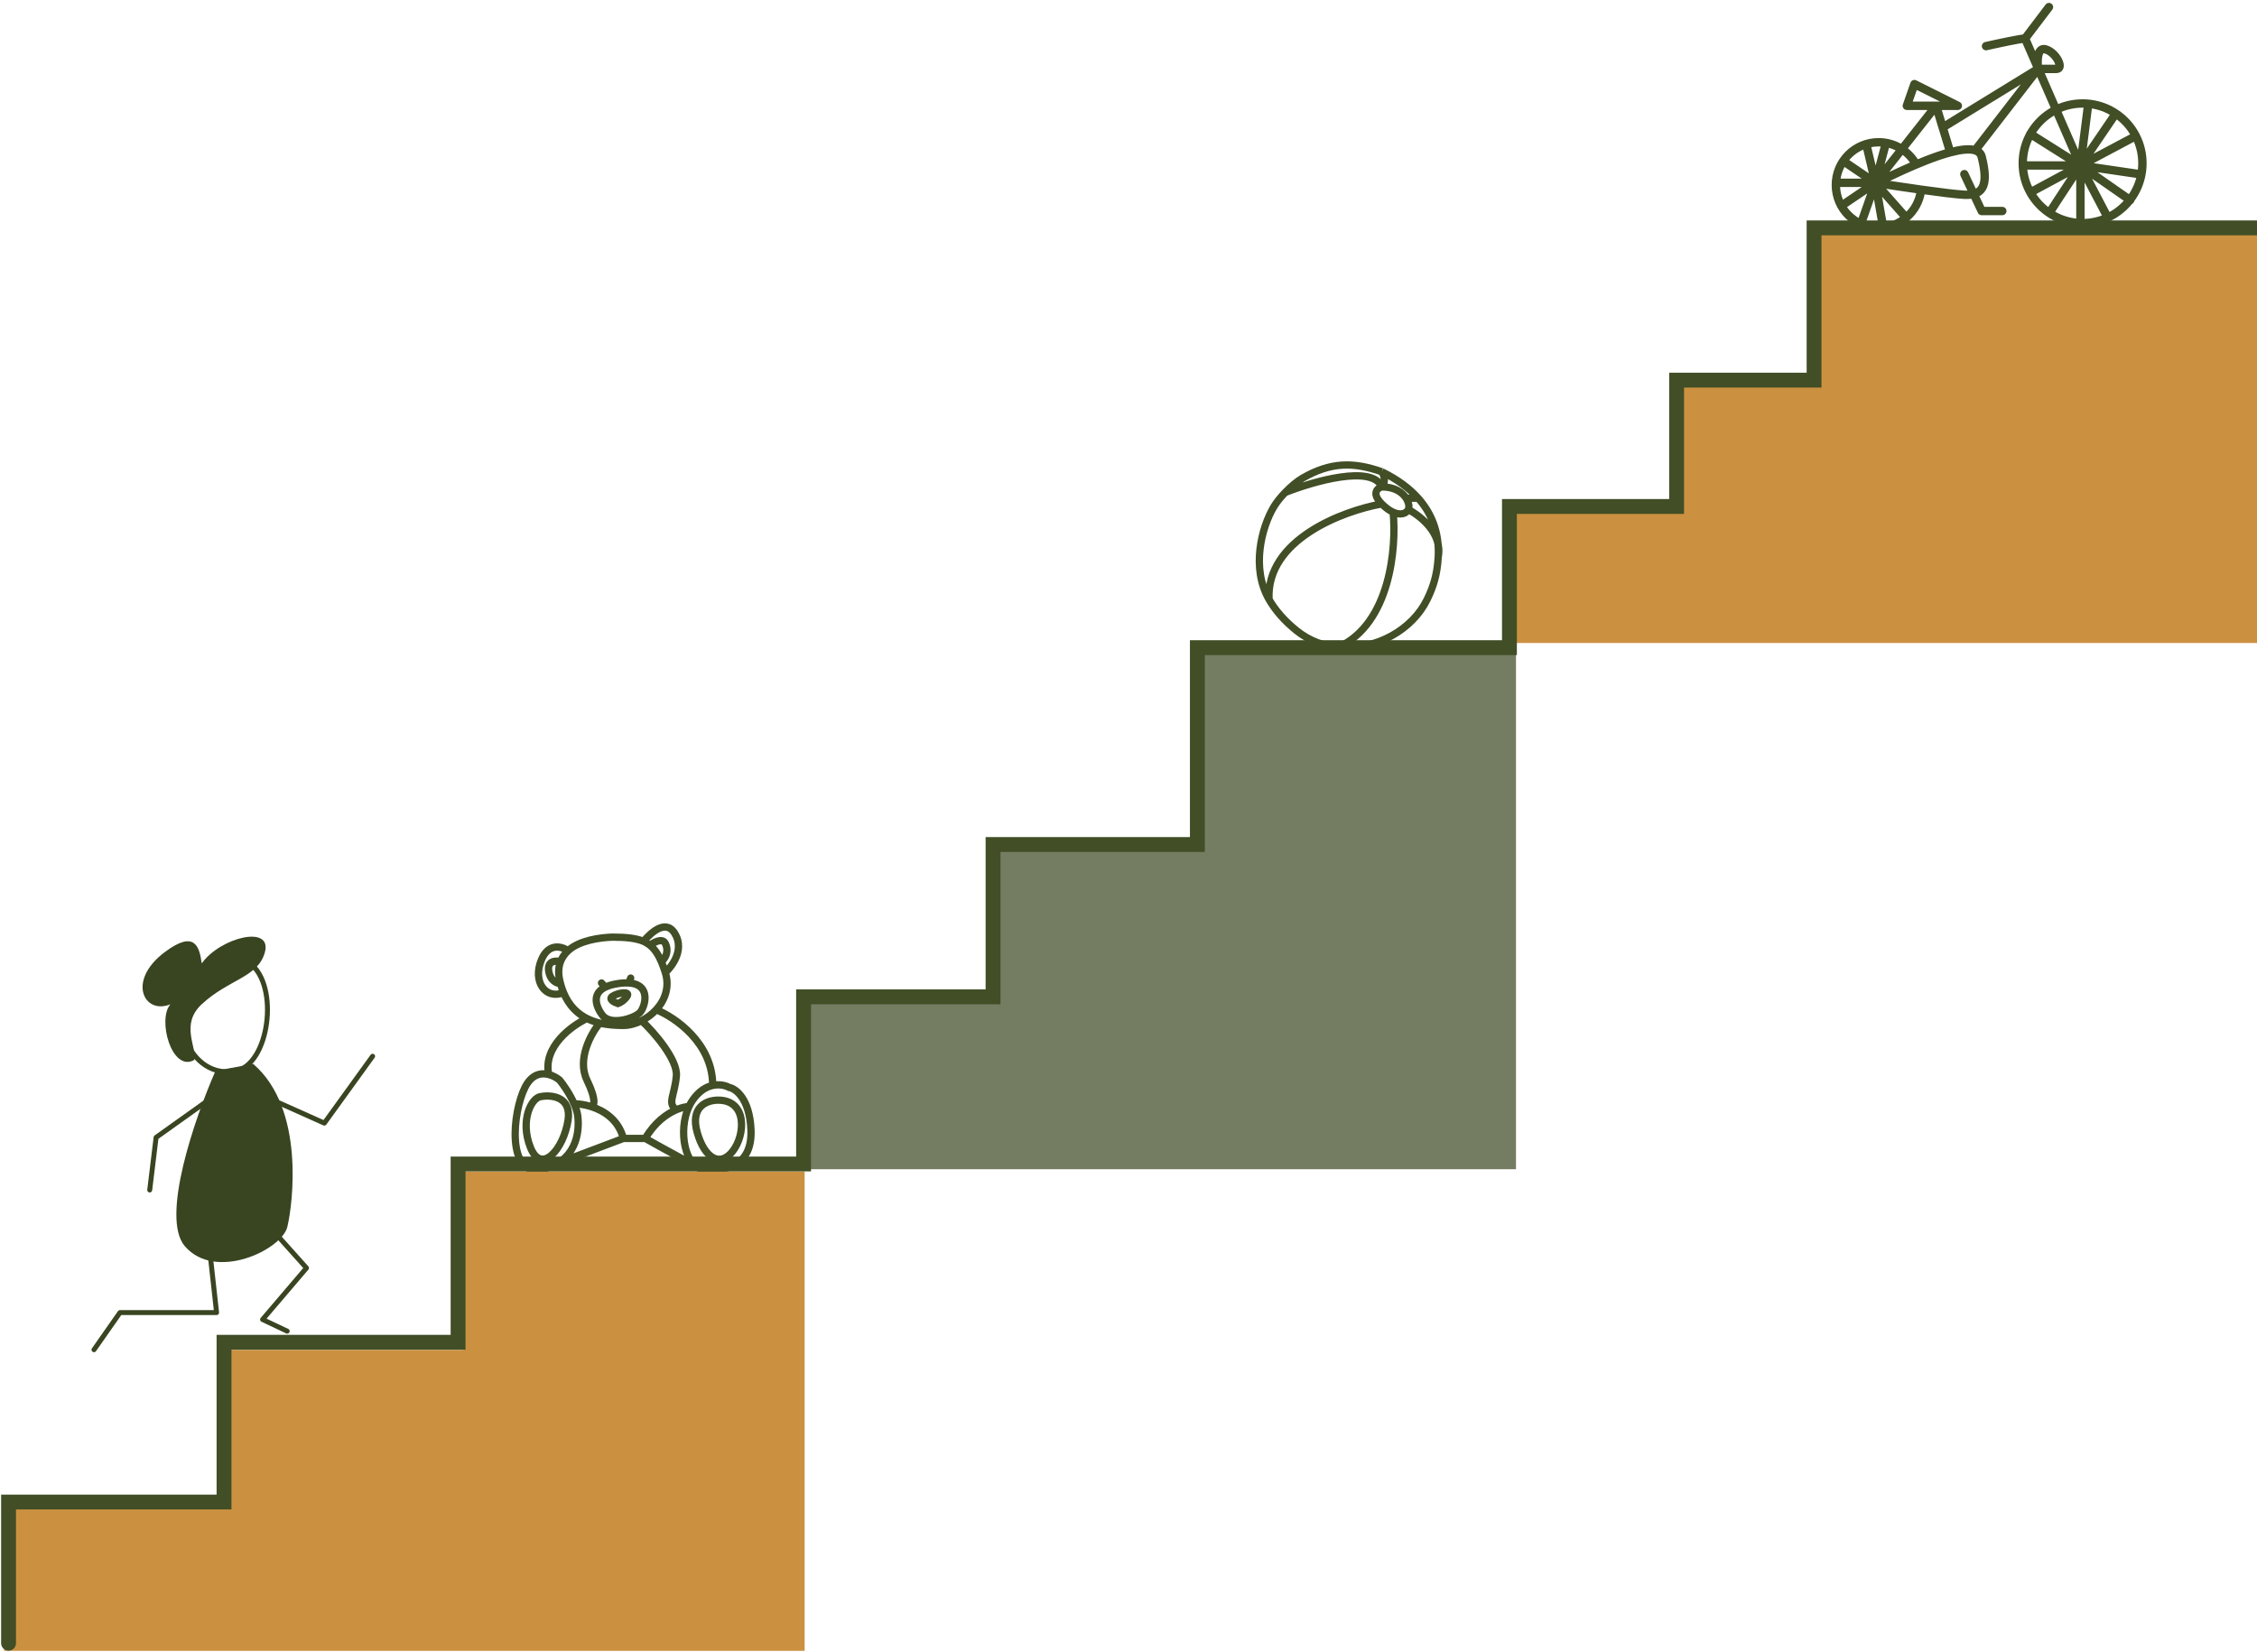
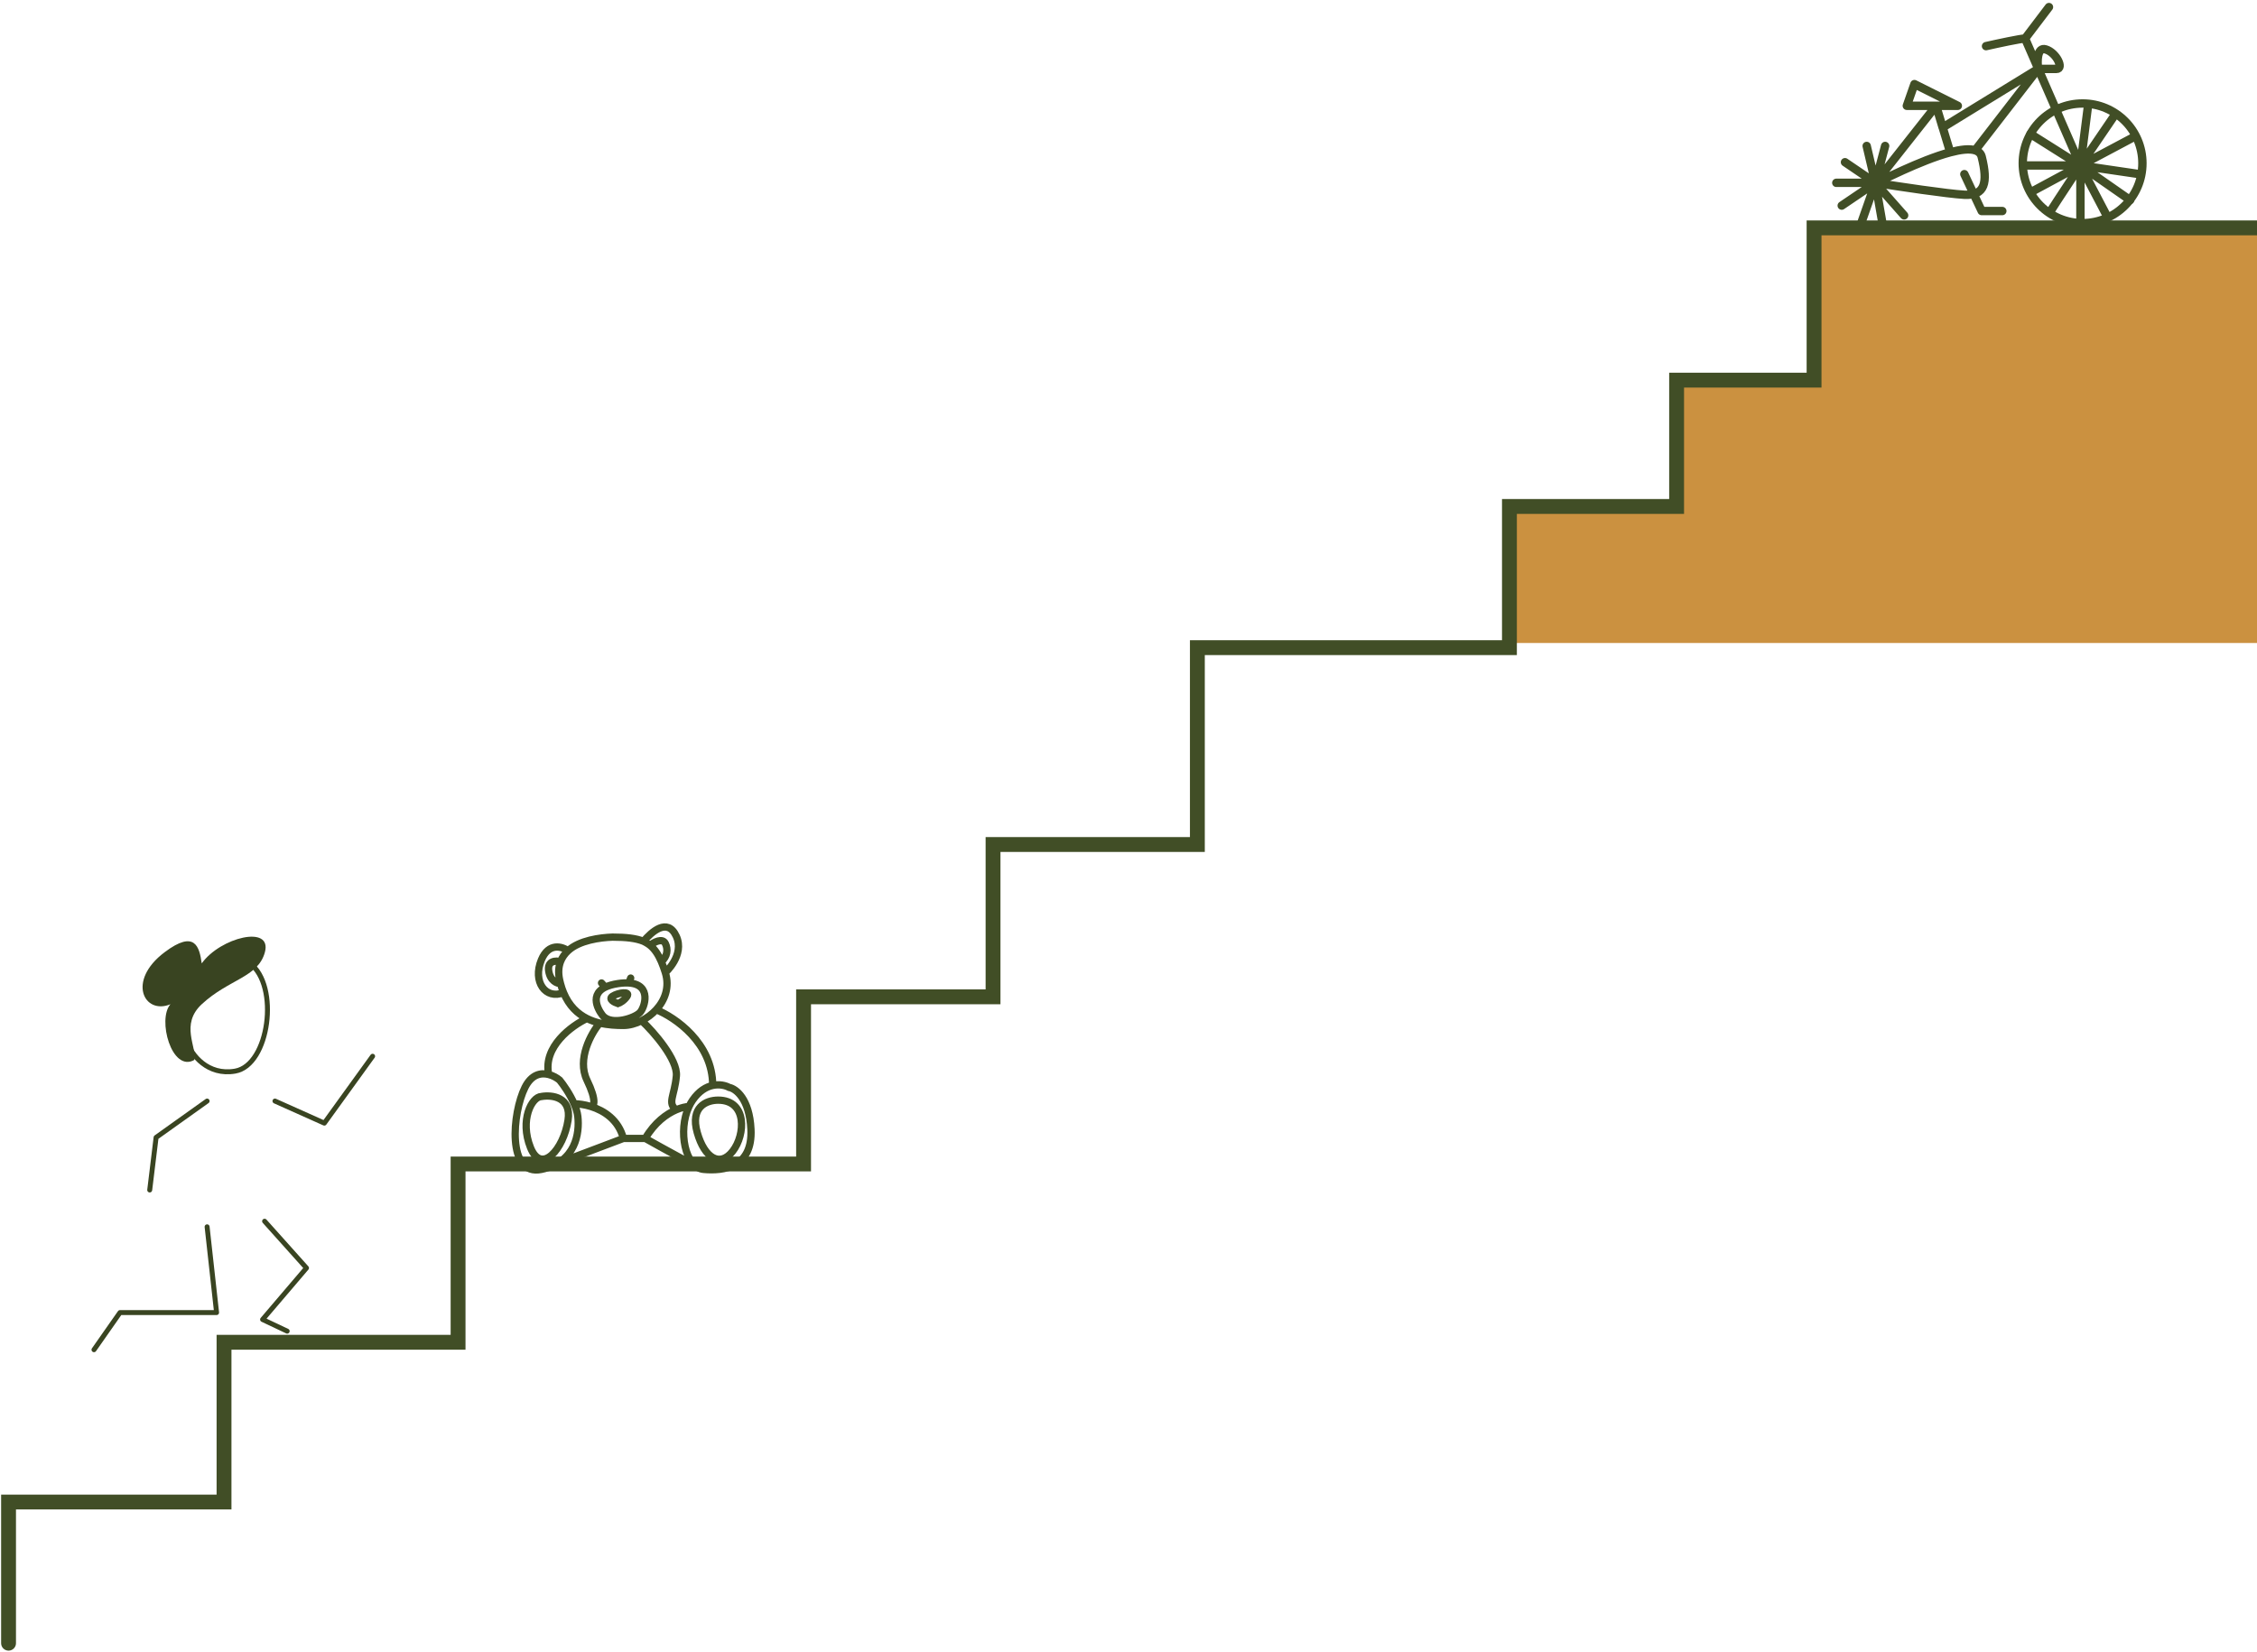
<svg xmlns="http://www.w3.org/2000/svg" width="552" height="404" viewBox="0 0 552 404" fill="none">
  <path d="M40.251 232.909C47.713 227.287 48.772 231.636 49.338 235.634C53.88 229.274 66.625 226.124 64.784 232.908C63.107 239.087 56.001 239.45 49.338 245.629C44.007 250.571 48.207 256.148 47.52 259.258C41.97 262.367 38.433 249.263 41.687 245.629C35.266 248.294 30.923 239.935 40.251 232.909Z" fill="#394421" />
-   <path d="M45.201 304.802C39.193 297.824 47.705 273.304 52.712 261.917L61.919 260.221C74.64 271.124 71.611 294.505 70.278 300.077C68.946 305.65 52.712 313.524 45.201 304.802Z" fill="#394421" />
  <path d="M45.702 254.715C46.793 258.067 50.827 263.147 57.514 261.984C65.873 260.53 68.417 241.086 61.149 235.634M67.249 269.307L79.321 274.705L91.132 258.35M50.652 269.307L38.175 278.205L36.616 291.06M50.652 300.067L52.971 321.043H29.348L22.987 330.129M64.713 298.701L74.961 310.14L64.221 322.739L70.235 325.586" stroke="#394421" stroke-width="1.211" stroke-linecap="round" stroke-linejoin="round" />
  <path d="M162.718 237.888C162.718 237.888 167.531 233.61 165.392 228.975C163.252 224.339 159.323 227.964 157.391 230.237M162.718 237.888C162.408 236.897 162.089 236.009 161.748 235.214M162.718 237.888C163.822 241.423 162.627 244.63 160.489 246.965M157.391 230.237C155.535 229.484 153.114 229.214 149.814 229.214C146.82 229.304 141.696 229.976 138.93 232.54M157.391 230.237C157.391 230.237 158.372 230.708 158.972 231.203M158.972 231.203C159.923 230.46 162.005 229.331 162.718 230.757C163.431 232.183 163.232 233.961 161.748 235.214M158.972 231.203C160.116 232.147 160.989 233.449 161.748 235.214M138.93 232.54C137.5 231.5 134.193 230.49 132.411 234.768C130.182 240.117 133.442 244.574 137.829 242.791M138.93 232.54C138.126 233.285 137.483 234.17 137.086 235.214M137.829 242.791C137.547 242.112 137.297 241.375 137.086 240.577M137.829 242.791C139.167 246.012 141.243 247.952 143.553 249.114M137.086 235.214C136.612 236.46 136.49 237.935 136.867 239.671C136.935 239.982 137.008 240.284 137.086 240.577M137.086 235.214C135.973 234.917 133.837 234.947 134.194 237.443C134.55 239.938 136.27 240.572 137.086 240.577M172.077 286.023C176.98 286.469 184.111 285.577 183.665 276.218C183.309 268.73 179.951 266.264 178.317 265.967C177.475 265.508 175.988 265.12 174.305 265.484M172.077 286.023C167.587 285.615 165.714 276.609 168.511 270.646M172.077 286.023C171.364 285.972 162.272 280.951 157.815 278.446M132.411 286.023C123.942 287.806 125.28 272.207 128.399 265.967C129.996 262.774 132.285 262.329 134.194 262.811M132.411 286.023C140.879 284.24 141.77 277.109 141.324 273.098C141.214 272.108 140.875 271.035 140.419 269.978M132.411 286.023L152.467 278.446M140.419 269.978C139.398 267.609 137.792 265.314 136.867 264.184C136.225 263.649 135.27 263.082 134.194 262.811M140.419 269.978C141.494 269.978 142.969 270.161 144.53 270.646M152.467 278.446H157.815M152.467 278.446C151.269 273.896 147.722 271.638 144.53 270.646M168.511 270.646C168.769 270.097 169.065 269.575 169.403 269.087C170.96 266.838 172.719 265.827 174.305 265.484M168.511 270.646C167.777 270.672 166.671 270.897 165.392 271.443M157.815 278.446C160.121 274.526 163.049 272.445 165.392 271.443M143.553 249.114C139.839 250.845 132.768 256.007 134.194 262.811M143.553 249.114C144.562 249.622 145.616 249.982 146.672 250.235M146.672 250.235C148.692 250.719 150.722 250.813 152.467 250.813C153.896 250.813 155.452 250.4 156.924 249.657M146.672 250.235C144.593 252.731 141.057 259.015 143.553 264.184C146.048 269.353 145.244 270.646 144.53 270.646M160.489 246.965C165.094 248.817 174.305 255.114 174.305 265.484M160.489 246.965C159.467 248.081 158.229 248.999 156.924 249.657M156.924 249.657C159.895 252.395 165.779 259.211 165.422 263.162C164.976 268.101 163.13 269.789 165.392 271.443M153.803 240.427C153.05 240.378 152.165 240.42 151.13 240.577C149.821 240.776 148.809 241.079 148.038 241.454M153.803 240.427C159.538 240.803 157.66 246.512 156.478 247.693C155.141 249.031 149.793 250.813 147.564 248.585C147.184 248.205 143.56 243.629 148.038 241.454M153.803 240.427L154.249 239.225M148.038 241.454L147.118 240.427M132.411 268.195C134.951 267.75 139.811 268.284 138.93 273.989C137.829 281.12 132.411 287.36 129.737 280.675C127.063 273.989 130.04 268.264 132.411 268.195ZM175.643 269.087C172.722 269.087 168.749 270.793 170.532 277.033C172.315 283.273 176.088 285.577 179.208 281.566C182.328 277.555 182.774 269.087 175.643 269.087ZM151.13 245.465C150.238 245.168 148.722 244.395 149.792 243.682C151.13 242.791 154.249 242.345 153.358 243.682C152.645 244.752 151.576 245.316 151.13 245.465Z" stroke="#414E26" stroke-width="1.783" stroke-linecap="round" />
-   <path d="M196.793 403.783V286.526H113.349V330.157H54.993V366.697H1V403.783H196.793Z" fill="#CB9140" />
  <path d="M370.497 157.27H582V106.474V55.829H443.851V91.824H409.492V123.456H370.497V157.27Z" fill="#CB9140" />
-   <path d="M370.77 285.981V158.361H292.235V207.445H242.605V245.077H196.247V285.981H370.77Z" fill="#747C62" />
  <path d="M2.091 401.908V367.382H54.79V328.312H112.032V284.699H196.532V243.812H242.87V206.559H292.843V158.403H369.166V123.876H410.053V92.984H443.671V55.731H581" stroke="#414E26" stroke-width="3.634" stroke-linecap="round" />
-   <path d="M337.945 115.387C338.422 116.081 339.09 117.793 337.945 119.089M337.945 115.387C331.037 112.967 325.453 112.961 318.537 116.967C317.26 117.707 315.697 119.023 314.308 120.467M337.945 115.387C341.856 117.293 344.755 119.499 346.859 121.866M337.945 119.089C336.865 119.397 335.354 120.662 337.945 123.254M337.945 119.089C341.112 119.089 343 120.444 343.908 121.866M337.945 119.089C335.675 113.586 321.241 117.715 314.308 120.467M337.945 123.254C328.434 124.951 309.605 132 310.375 146.623M337.945 123.254C338.948 124.257 339.885 124.906 340.721 125.281M344.423 124.642C343.944 125.6 342.583 126.118 340.721 125.281M344.423 124.642C347.328 126.108 352.859 130.473 351.749 136.211M344.423 124.642C344.722 124.046 344.593 122.937 343.908 121.866M310.375 146.623C305.937 138.945 308.537 129.007 311.537 123.967C312.188 122.873 313.191 121.629 314.308 120.467M310.375 146.623C311.919 149.295 314.134 151.869 317.121 154.259C320.285 156.79 323.795 158.023 327.301 158.323M340.721 125.281C341.57 133.87 340.073 152.504 327.301 158.323M327.301 158.323C336.615 159.119 345.486 153.948 349.037 146.623C350.462 143.685 351.506 140.704 351.749 136.211M351.749 136.211C352.005 131.496 350.883 126.388 346.859 121.866M343.908 121.866H346.859" stroke="#414E26" stroke-width="1.78" />
  <path d="M458.663 44.717C464.235 45.602 476.388 47.424 480.422 47.636C485.463 47.902 486.259 44.717 484.667 38.349C484.462 37.529 483.901 37.021 483.075 36.76M458.663 44.717C459.526 44.545 469.6 39.205 476.972 37.249M458.663 44.717L473.522 25.878M458.663 44.717L455.213 54.535M458.663 44.717L450.437 50.29M458.663 44.717L451.233 39.676M458.663 44.717H449.11M458.663 44.717L456.54 35.696M458.663 44.717L461.051 35.696M458.663 44.717L465.697 52.678M458.663 44.717L460.52 55.331M480.422 42.595L484.667 51.617H489.709M483.075 36.76L498.465 16.856M483.075 36.76C481.661 36.312 479.472 36.586 476.972 37.249M498.465 16.856L475.115 31.185L473.522 25.878M498.465 16.856C498.2 14.998 498.2 11.443 500.323 12.08C502.976 12.876 504.834 16.856 502.976 16.856C501.49 16.856 499.35 16.856 498.465 16.856ZM473.522 25.878L476.972 37.249M495.281 9.426L508.814 40.472M495.281 9.426L501.119 1.731M495.281 9.426C494.22 9.426 488.47 10.664 485.729 11.284M508.814 40.472C507.752 42.17 503.517 48.461 501.394 51.822M508.814 40.472L497.364 46.64M508.814 40.472H495.281M508.814 40.472L496.608 32.777M508.814 40.472L510.671 25.878M508.814 40.472L517.305 28M508.814 40.472L522.122 33.398M508.814 40.472L523.273 42.595M508.814 40.472L520.97 48.943M508.814 40.472L515.212 52.678M508.814 40.472V54.535M468.215 20.571L466.358 25.878H478.829L468.215 20.571Z" stroke="#414E26" stroke-width="2.05" stroke-linecap="round" stroke-linejoin="round" />
-   <path d="M469.807 46.707C469.098 51.791 464.733 55.703 459.454 55.703C453.68 55.703 449 51.022 449 45.249C449 39.475 453.68 34.794 459.454 34.794C463.374 34.794 466.789 36.951 468.579 40.143" stroke="#414E26" stroke-width="2.05" />
  <circle cx="509.345" cy="39.941" r="14.631" stroke="#414E26" stroke-width="2.05" />
</svg>